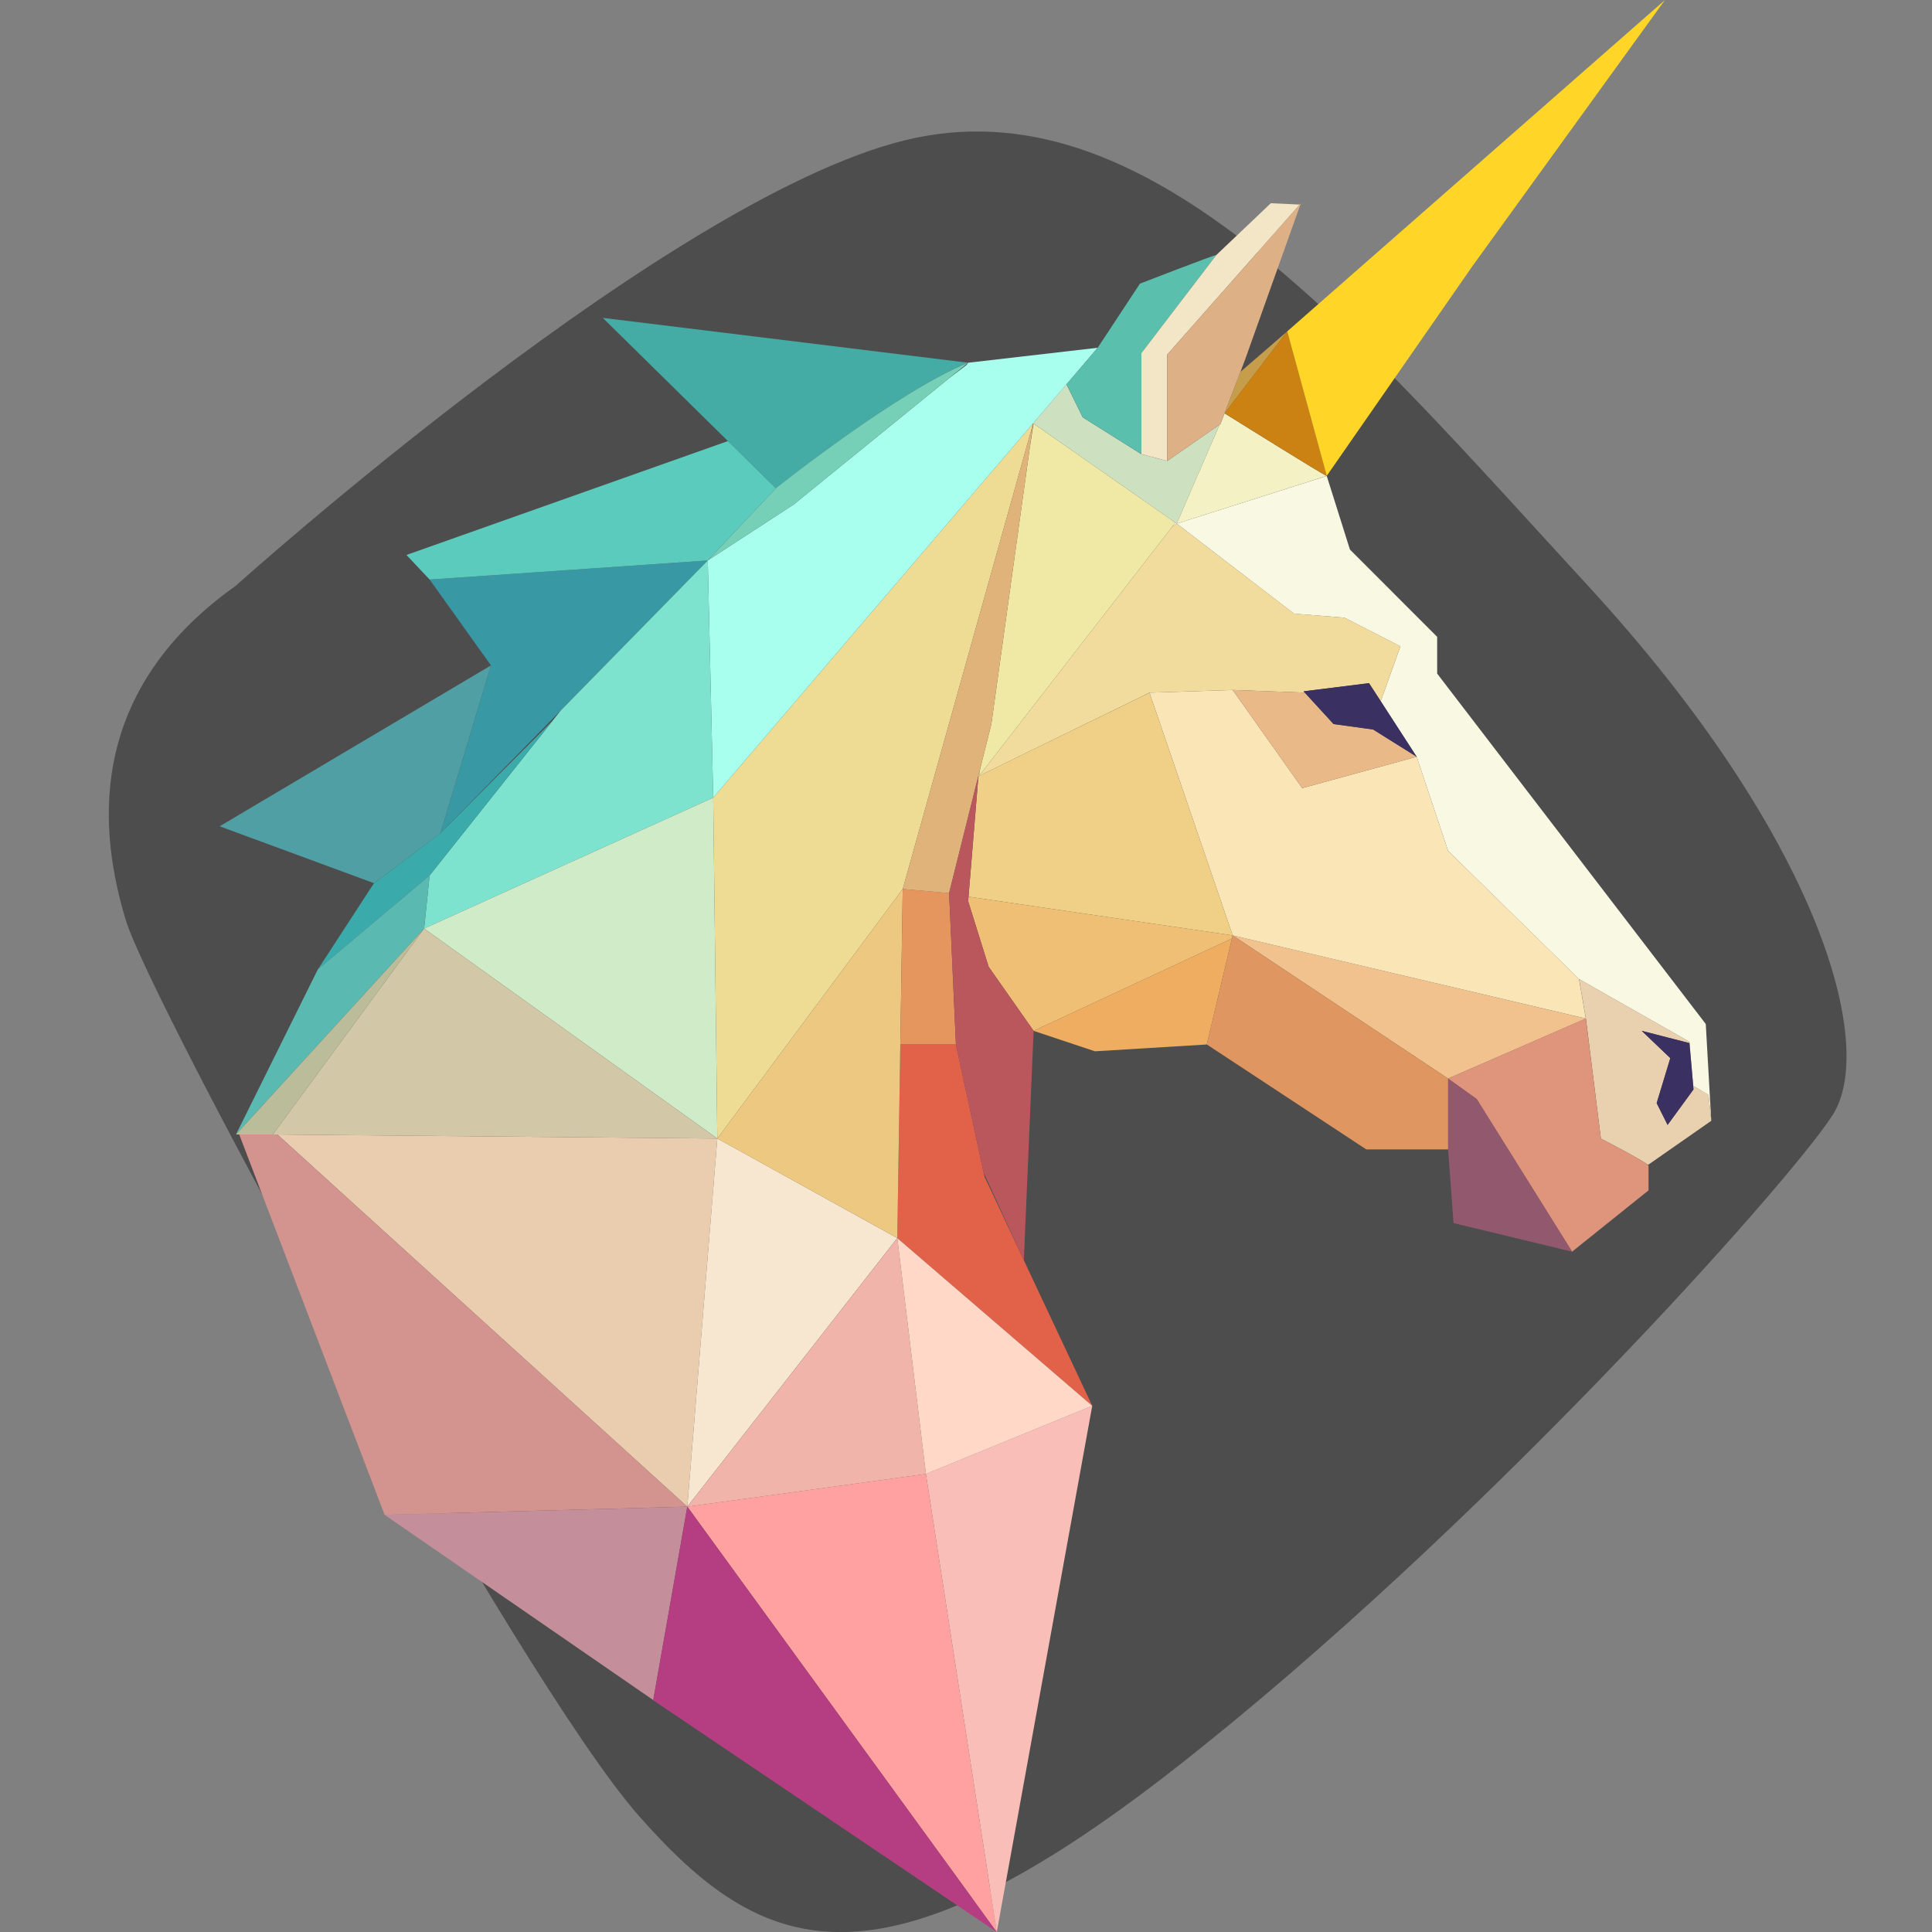
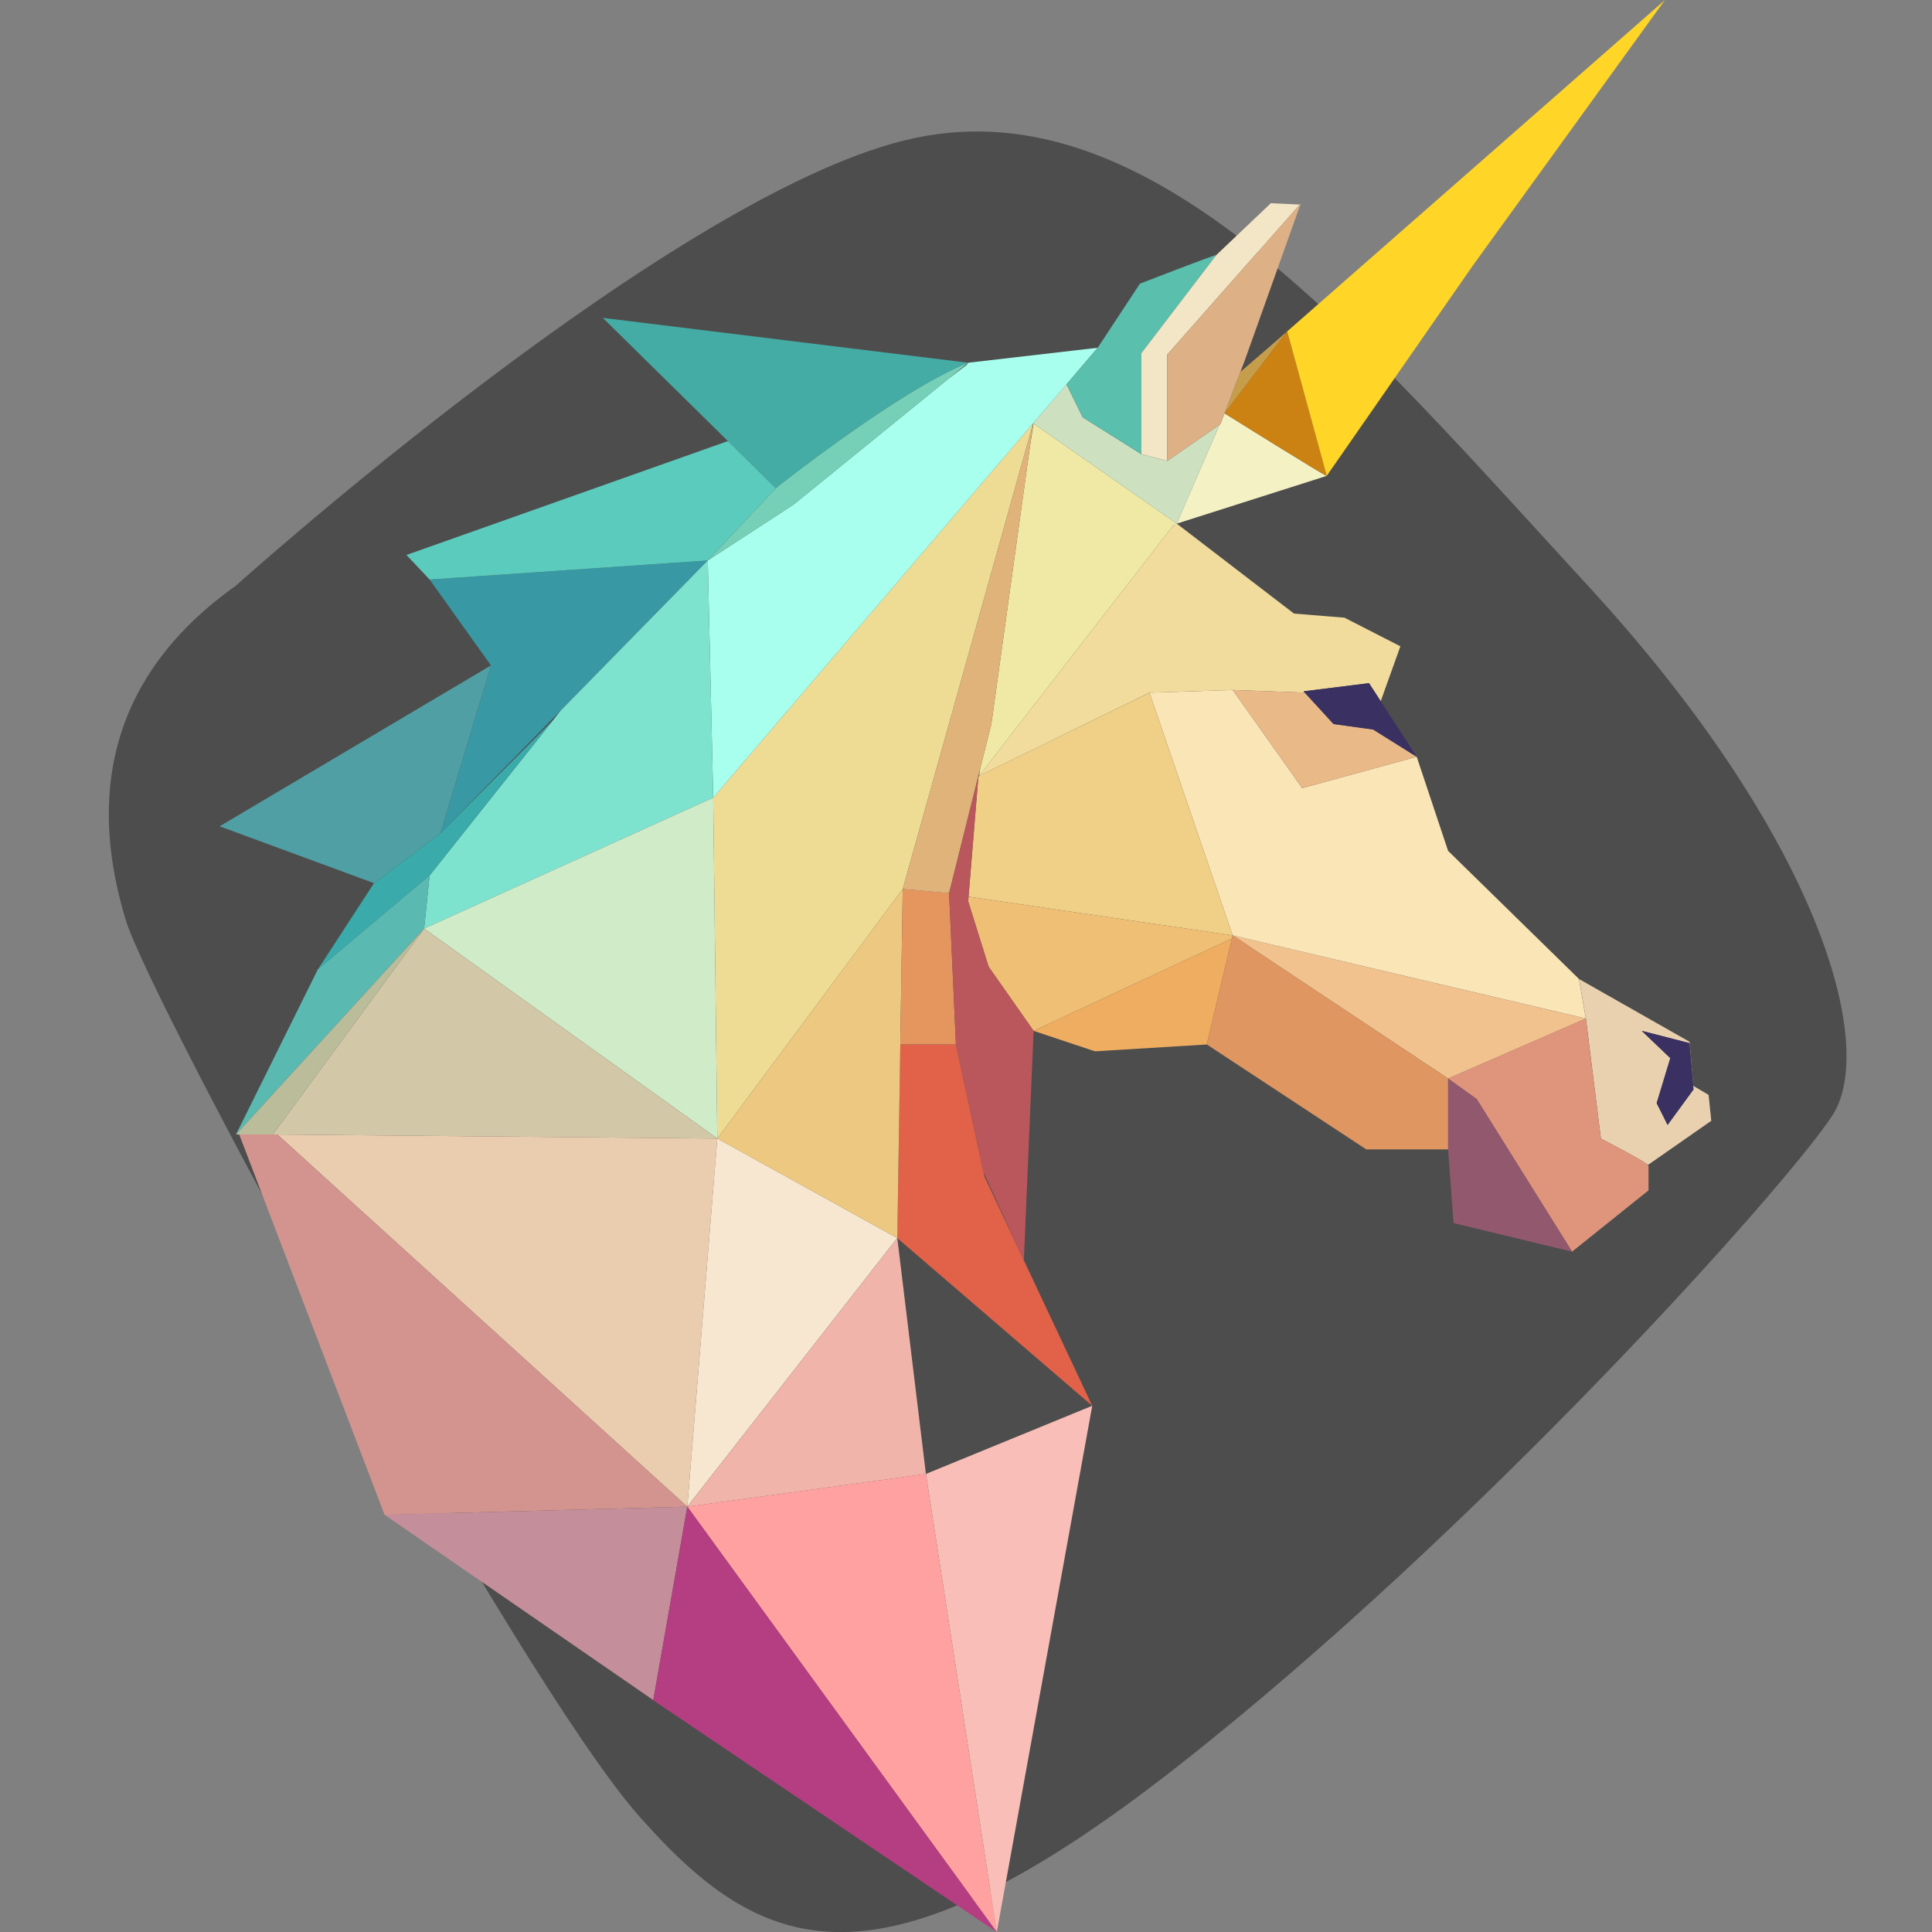
<svg xmlns="http://www.w3.org/2000/svg" width="32" height="32" viewBox="0 0 32 32" fill="none">
  <rect x="0" y="0" width="32" height="32" fill="#808080" stroke="none" />
  <g clip-path="url(#clip0_1230_65)">
    <path d="M3.904 9.703C3.904 9.703 11.257 3.091 15.171 2.282C19.084 1.472 22.457 5.52 26.303 9.703C30.148 13.886 31.093 17.327 30.351 18.474C29.608 19.621 24.481 25.356 19.489 29.269C14.496 33.181 12.607 32.373 10.583 30.078C8.559 27.784 2.487 16.585 2.082 15.236C1.676 13.887 1.338 11.525 3.904 9.703Z" fill="#4D4D4D" />
-     <path d="M21.433 10.164L22.268 10.231L23.195 10.706L22.869 11.614L23.465 12.535L23.985 14.093L26.153 16.216L27.982 17.255L28.045 17.985L28.298 18.136L28.344 18.564L28.253 16.961L23.804 11.157V10.548L22.359 9.102L21.975 7.883L19.491 8.673L21.433 10.164Z" fill="#F9F8E3" />
    <path d="M19.491 8.673L19.64 8.327L19.491 8.673Z" fill="#F9F8E3" />
    <path d="M19.407 8.736L19.491 8.673L19.469 8.657L19.407 8.736Z" fill="#F9F8E3" />
    <path d="M28.344 18.564L28.3 18.135L28.046 17.985L27.984 17.255L26.155 16.216L26.268 16.872L26.516 18.859C26.516 18.859 27.172 19.196 27.289 19.29L27.306 19.288L28.344 18.564ZM27.192 17.074L27.982 17.277L28.049 18.045L27.62 18.632L27.439 18.271L27.665 17.526L27.192 17.074Z" fill="#E9D1AF" />
    <path d="M20.417 15.493L23.985 17.864L26.266 16.871L20.417 15.493Z" fill="#F1C28E" />
    <path d="M26.266 16.87L23.983 17.864L24.457 18.203L26.038 20.732L27.305 19.716V19.31C27.305 19.306 27.299 19.299 27.288 19.29C27.172 19.196 26.515 18.858 26.515 18.858L26.266 16.87Z" fill="#DF957C" />
    <path d="M23.465 12.534L21.569 13.054L20.417 11.428L19.039 11.473L20.417 15.493L26.266 16.87L26.153 16.215L23.985 14.093L23.465 12.534Z" fill="#FAE5B6" />
-     <path d="M16.235 12.732L16.19 12.911L16.207 12.844L16.204 12.879L16.216 12.851L16.235 12.732Z" fill="#F1DC9D" />
    <path d="M16.217 12.851L19.039 11.473L20.417 11.428L21.611 11.472L21.591 11.45L22.675 11.315L22.869 11.614L23.195 10.705L22.269 10.231L21.433 10.163L19.491 8.673L19.407 8.736L16.217 12.851Z" fill="#F1DC9D" />
    <path d="M22.088 11.992L21.611 11.472L20.417 11.428L21.569 13.054L23.465 12.534L22.743 12.083L22.088 11.992Z" fill="#E9B988" />
    <path d="M19.039 11.474L16.216 12.851L16.204 12.879L16.042 14.852L20.417 15.493L19.039 11.474Z" fill="#F0D087" />
    <path d="M15.72 14.793L16.19 12.911L15.72 14.793Z" fill="#F0D087" />
    <path d="M24.459 18.203L23.985 17.864V19.038L24.075 20.258L26.04 20.732L24.459 18.203Z" fill="#92586E" />
    <path d="M20.405 15.544L20.417 15.493L16.042 14.852L16.036 14.928L16.375 16.012L17.12 17.074L20.405 15.544Z" fill="#EFBF75" />
    <path d="M19.407 8.736L19.469 8.657L17.118 7.015L17.055 7.425L16.42 11.993L16.235 12.732L16.217 12.851L19.407 8.736Z" fill="#F0E9A5" />
    <path d="M15.833 17.3H14.912L14.862 20.507L18.091 23.285L16.307 19.49L16.291 19.419L15.833 17.3Z" fill="#E26249" />
    <path d="M6.37 25.09L10.82 28.159L11.384 24.955L6.37 25.09Z" fill="#C48E9B" />
    <path d="M19.468 8.657L19.491 8.673L19.64 8.328L20.199 7.035L19.333 7.635L18.904 7.522L17.933 6.912L17.664 6.365L17.112 7.011H17.112L17.118 7.015L19.468 8.657Z" fill="#CDE0C0" />
    <path d="M20.282 6.845L20.282 6.846L20.283 6.845L20.282 6.845Z" fill="#F4F1C4" />
    <path d="M20.282 6.846L20.214 7.024L20.2 7.034L19.64 8.327L19.491 8.673L21.975 7.882C21.975 7.904 20.282 6.846 20.282 6.846Z" fill="#F4F1C4" />
    <path d="M20.284 6.844L21.32 5.489L20.545 6.16L20.283 6.844H20.284Z" fill="#C69D4B" />
    <path d="M14.952 14.725L17.112 7.011L11.813 13.212L11.881 18.858L14.952 14.725Z" fill="#EEDC94" />
    <path d="M15.716 6.268L13.145 8.357L11.723 9.283L11.813 13.212L17.112 7.011H17.112L17.665 6.365L18.181 5.76L16.036 6.008L16.012 6.044L15.716 6.268Z" fill="#A9FFEE" />
    <path d="M9.288 11.767L11.723 9.283L7.116 9.599L8.132 11.022L7.296 13.8L9.288 11.767Z" fill="#3898A4" />
    <path d="M8.132 11.021L3.638 13.686L6.197 14.629L7.296 13.799L8.132 11.021Z" fill="#509FA4" />
    <path d="M12.852 8.086L12.058 7.305L6.732 9.192L7.116 9.599L11.723 9.283L12.852 8.086Z" fill="#5BCBBD" />
    <path d="M16.036 6.008L9.984 5.265L12.058 7.307L12.852 8.088C12.852 8.088 14.861 6.482 16.036 6.008Z" fill="#44ACA5" />
    <path d="M11.723 9.283L13.145 8.357L15.716 6.267L16.036 6.008C14.861 6.482 12.852 8.086 12.852 8.086L11.723 9.283Z" fill="#76D0B7" />
    <path d="M11.723 9.283L9.289 11.767L9.157 11.933L7.116 14.5L7.025 15.38L11.813 13.212L11.723 9.283Z" fill="#7DE3CE" />
    <path d="M9.156 11.933L7.296 13.799L6.197 14.629L6.19 14.635L5.264 16.058L7.116 14.5L9.156 11.933Z" fill="#3AAAAB" />
    <path d="M11.813 13.212L7.025 15.38L11.881 18.858L11.813 13.212Z" fill="#D0EBC8" />
    <path d="M7.116 14.499L5.264 16.057L3.909 18.79L7.025 15.38L7.116 14.499Z" fill="#5AB9B1" />
    <path d="M17.933 6.911L18.904 7.52V5.85L20.146 4.224C20.102 4.224 18.881 4.698 18.881 4.698L18.182 5.759L17.665 6.364L17.933 6.911Z" fill="#5ABFAD" />
    <path d="M21.546 3.389L21.538 3.389L21.533 3.404L21.546 3.389Z" fill="#F3E6C6" />
    <path d="M18.904 7.521L19.333 7.635V5.873L21.527 3.388L21.049 3.366L20.146 4.224L18.904 5.85V7.521Z" fill="#F3E6C6" />
    <path d="M19.333 7.635L20.199 7.035L20.2 7.034L20.213 7.025L20.282 6.846L20.282 6.845L20.283 6.844L20.545 6.16L20.62 5.963L21.533 3.404L21.538 3.389L21.546 3.366L21.527 3.388L19.333 5.873V7.635Z" fill="#DDB086" />
    <path d="M7.025 15.38L3.909 18.79H3.962H4.519L7.025 15.38Z" fill="#BBBC9A" />
    <path d="M7.025 15.38L4.519 18.79H4.594L4.595 18.791L11.881 18.858L7.025 15.38Z" fill="#D2C7A7" />
    <path d="M4.595 18.791L11.384 24.956L11.881 18.858L4.595 18.791Z" fill="#EACDAF" />
    <path d="M11.384 24.955L14.862 20.506L11.881 18.857L11.384 24.955Z" fill="#F7E6D0" />
    <path d="M11.881 18.858L14.862 20.506L14.912 17.299L14.952 14.725L11.881 18.858Z" fill="#EDC881" />
    <path d="M20.283 6.845C20.283 6.845 21.976 7.903 21.976 7.881L21.32 5.487L20.284 6.842L20.283 6.845Z" fill="#CB8213" />
    <path d="M24.391 4.404L27.576 0.001L21.32 5.489L21.975 7.882L24.391 4.404Z" fill="#FFD527" />
    <path d="M15.336 24.414L14.862 20.507L11.384 24.956L15.336 24.414Z" fill="#F0B4AA" />
    <path d="M11.384 24.955L16.51 32.001L15.336 24.413L11.384 24.955Z" fill="#FFA1A1" />
    <path d="M10.82 28.159L10.819 28.162L11.053 28.319L16.51 32.001L11.384 24.955L10.82 28.159Z" fill="#B53E82" />
    <path d="M4.595 18.791L4.594 18.79H4.519H3.962L6.37 25.09L11.384 24.955L4.595 18.791Z" fill="#D3948F" />
    <path d="M16.51 32.001L18.091 23.284L15.336 24.413L16.51 32.001Z" fill="#F9BEB7" />
-     <path d="M15.336 24.414L18.091 23.285L14.862 20.507L15.336 24.414Z" fill="#FFD8C7" />
    <path d="M14.952 14.725L14.912 17.299H15.833L15.72 14.792L14.952 14.725Z" fill="#E5965E" />
    <path d="M16.19 12.911L16.235 12.732L16.42 11.993L17.055 7.425L17.112 7.011L14.952 14.725L15.72 14.793L16.19 12.911Z" fill="#E0B37A" />
    <path d="M16.036 14.929L16.042 14.852L16.204 12.879L16.207 12.844L16.19 12.911L15.72 14.793L15.833 17.3L16.291 19.419L16.958 20.876L17.12 17.074L16.375 16.013L16.036 14.929Z" fill="#BA575C" />
    <path d="M20.405 15.544L17.12 17.074L18.136 17.413L19.988 17.3L20.405 15.544Z" fill="#EFAD61" />
    <path d="M21.591 11.451L21.611 11.472L22.088 11.993L22.743 12.083L23.465 12.535L22.869 11.614L22.675 11.315L21.591 11.451Z" fill="#3A3062" />
    <path d="M23.985 17.864L20.417 15.493L20.405 15.544L19.988 17.299L22.63 19.038H23.985V17.864Z" fill="#DF9661" />
    <path d="M27.44 18.271L27.621 18.632L28.05 18.045L27.982 17.277L27.192 17.074L27.666 17.526L27.44 18.271Z" fill="#3A3062" />
  </g>
  <defs>
    <clipPath id="clip0_1230_65">
      <rect width="32" height="32" fill="white" />
    </clipPath>
  </defs>
</svg>